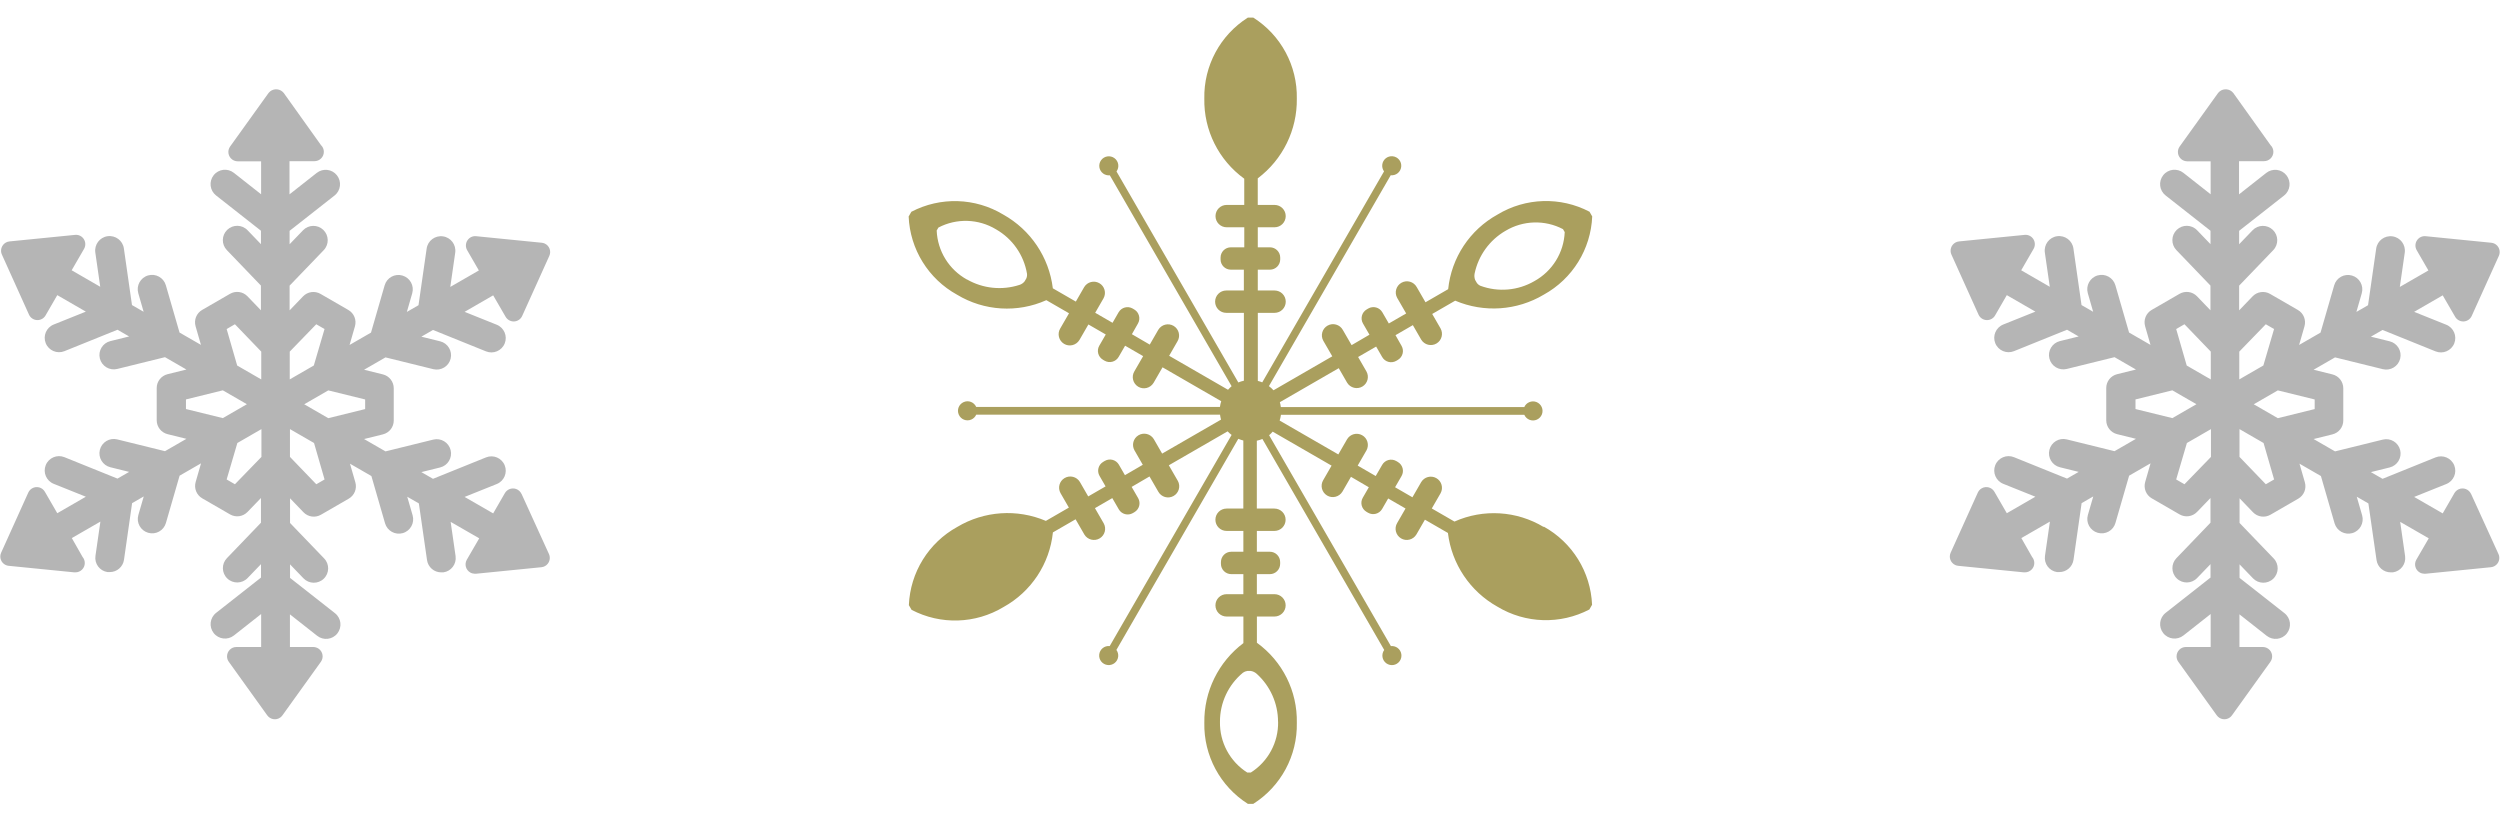
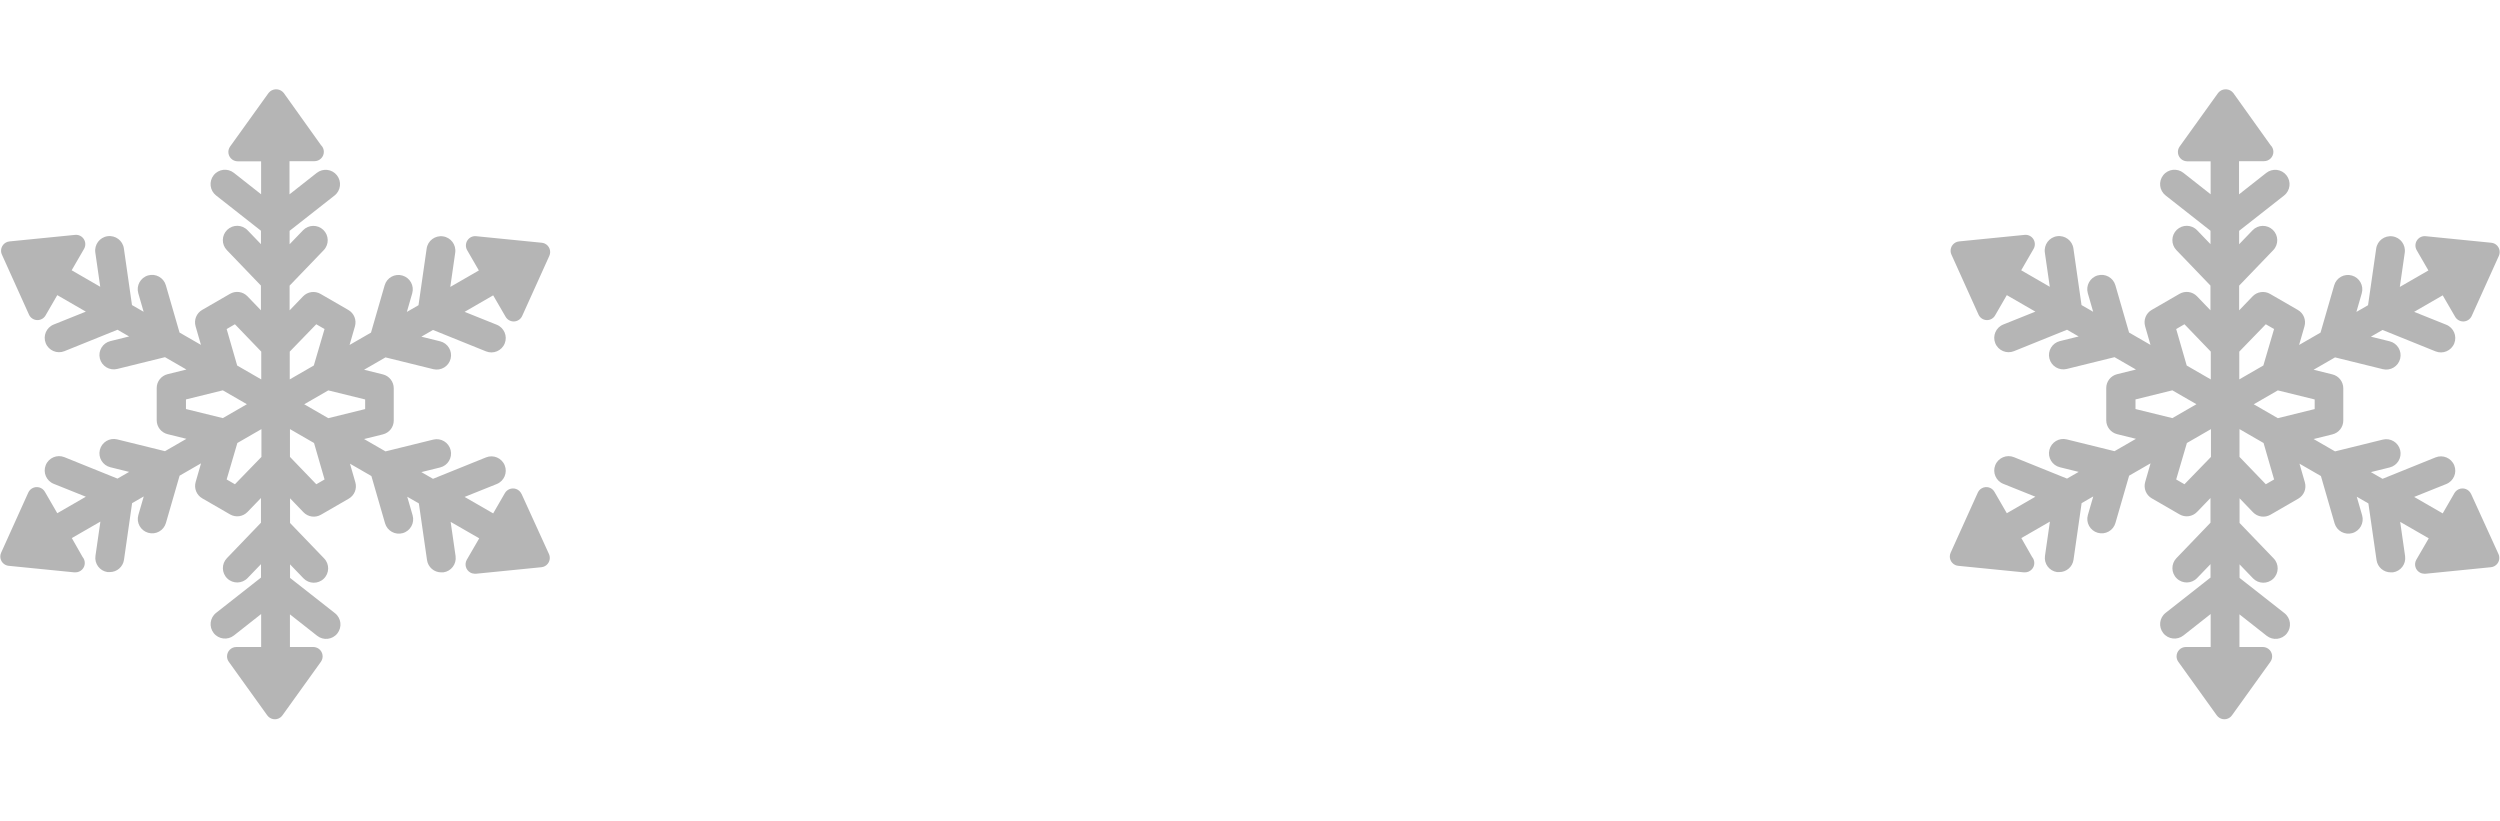
<svg xmlns="http://www.w3.org/2000/svg" id="_レイヤー_1" data-name="レイヤー_1" version="1.1" viewBox="0 0 70 23">
  <path id="_パス_1037" data-name="パス_1037" d="M14.602,13.83c-.06-.132-.215-.19-.347-.13-.049.023-.091.06-.118.107l-.328.568-.8-.461.9-.361c.206-.083.306-.317.223-.523-.083-.206-.317-.306-.523-.223h0l-1.485.6-.326-.188.526-.13c.215-.053.347-.271.294-.486-.053-.215-.271-.347-.486-.294l-1.338.33-.6-.346.526-.13c.18-.044.306-.205.305-.39v-.9c0-.185-.125-.346-.305-.39l-.526-.13.6-.346,1.338.33c.215.053.433-.079.486-.294.053-.215-.079-.433-.294-.486l-.526-.13.326-.188,1.485.6c.206.083.44-.017.523-.223.083-.206-.017-.44-.223-.523l-.9-.361.8-.462.348.6c.046.081.133.131.226.131h.013c.098-.005.185-.065.225-.154l.76-1.682c.06-.131.002-.286-.129-.346-.026-.012-.054-.019-.083-.022l-1.836-.183c-.098-.011-.193.035-.246.118-.053.082-.056.188-.007.273l.328.568-.8.461.138-.959c.031-.221-.122-.426-.343-.457s-.426.122-.457.343h0l-.228,1.585-.326.188.15-.521c.062-.213-.061-.436-.275-.498s-.436.061-.497.275l-.382,1.323-.6.346.15-.52c.052-.178-.024-.368-.185-.46l-.777-.449c-.16-.093-.363-.065-.491.069l-.376.391v-.692l.955-.993c.154-.16.149-.414-.011-.568s-.414-.149-.568.011h0l-.376.391v-.376l1.259-.989c.175-.138.204-.391.066-.566-.138-.175-.391-.204-.566-.066l-.762.6v-.929h.7c.145,0,.262-.118.262-.262,0-.071-.029-.139-.081-.189l-1.042-1.459c-.093-.117-.263-.137-.381-.044-.016.013-.031.028-.044.044l-1.077,1.5c-.084.118-.056.281.061.365.044.031.097.048.151.049h.656v.923l-.762-.6c-.175-.138-.428-.109-.566.066-.138.175-.109.428.066.566h0l1.258.989v.376l-.376-.391c-.154-.16-.408-.165-.568-.011s-.165.408-.011.568h0l.954.993v.692l-.376-.391c-.128-.134-.331-.162-.491-.069l-.777.449c-.161.092-.237.282-.185.46l.15.52-.6-.346-.383-1.324c-.062-.213-.284-.336-.497-.275s-.336.284-.275.498h0l.15.52-.326-.188-.227-1.585c-.031-.221-.236-.374-.457-.343s-.374.236-.343.457l.138.959-.8-.462.347-.6c.049-.085.046-.191-.007-.273-.053-.083-.148-.129-.246-.118l-1.836.183c-.144.015-.249.144-.234.288.003.028.01.055.022.08l.759,1.682c.04.089.127.148.225.153h.013c.093,0,.18-.05.226-.131l.328-.568.8.462-.9.361c-.206.083-.306.317-.223.523.083.206.317.306.523.223l1.486-.6.326.188-.526.13c-.215.053-.347.271-.294.486.053.215.271.347.486.294l1.338-.33.6.346-.526.13c-.18.044-.307.205-.306.39v.9c0,.185.126.346.306.39l.526.13-.6.346-1.338-.33c-.215-.053-.433.079-.486.294-.053.215.079.433.294.486h0l.526.13-.326.188-1.486-.6c-.206-.083-.44.017-.523.223-.083.206.017.44.223.523l.9.361-.8.462-.347-.6c-.071-.125-.231-.169-.356-.097-.048.027-.086.07-.109.12L.032,15.475c-.06.131-.002.286.129.346.026.012.054.019.083.022l1.836.183h.031c.145,0,.263-.116.263-.26,0-.063-.022-.125-.063-.173l-.3-.527.8-.461-.138.959c-.032.219.118.422.337.454.001,0,.003,0,.004,0,.019.002.039.002.058,0,.201.002.372-.146.4-.345l.227-1.585.326-.188-.151.52c-.062.213.061.436.275.498s.436-.061.497-.275h0l.383-1.324.6-.346-.15.521c-.052.178.024.368.185.46l.777.449c.16.093.362.064.49-.069l.376-.39v.692l-.954.993c-.154.16-.149.414.011.568s.414.149.568-.011l.376-.39v.376l-1.258.989c-.175.138-.204.391-.066.566.138.175.391.204.566.066l.762-.6v.923h-.694c-.145,0-.261.119-.261.263,0,.054.017.107.049.151l1.077,1.5c.084.117.247.145.364.061.024-.017.044-.037.061-.061l1.077-1.5c.084-.118.056-.281-.061-.365-.044-.031-.097-.048-.151-.049h-.655v-.914l.762.6c.175.138.428.109.566-.066.138-.175.109-.428-.066-.566l-1.259-.989v-.379l.376.391c.154.16.408.165.568.011s.165-.408.011-.568l-.955-.993v-.691l.376.391c.128.133.33.162.49.069l.777-.449c.161-.092.237-.282.185-.46l-.15-.52.6.346.382,1.323c.062.213.284.336.497.275s.336-.284.275-.498l-.151-.521.326.188.228,1.585c.028.199.199.347.4.345.019.001.039.001.058,0,.219-.03.372-.232.342-.451,0-.001,0-.003,0-.004l-.138-.959.8.461-.348.6c-.072.126-.028.286.097.357.039.023.084.034.13.035h.026l1.836-.183c.143-.014.248-.142.234-.285-.003-.029-.01-.057-.022-.083l-.768-1.685ZM10.224,11.185v.269l-1.032.255-.674-.389.674-.389,1.032.254ZM8.855,9.079l.232.134-.3,1.021-.674.389v-.778l.742-.766ZM6.346,9.213l.232-.134.737.766v.779l-.674-.389-.295-1.022ZM5.207,11.453v-.269l1.032-.255.674.389-.674.389-1.032-.254ZM6.578,13.559l-.232-.134.3-1.021.674-.389v.779l-.742.765ZM9.088,13.425l-.232.134-.737-.766v-.778l.674.389.295,1.021Z" fill="#b5b5b5" />
  <path id="_パス_1039" data-name="パス_1039" d="M69.189,13.83c-.06-.132-.215-.19-.347-.13-.049.023-.091.06-.118.107l-.328.568-.8-.461.9-.361c.206-.083.306-.317.223-.523-.083-.206-.317-.306-.523-.223h0l-1.485.6-.326-.188.526-.13c.215-.053.347-.271.294-.486-.053-.215-.271-.347-.486-.294l-1.338.33-.6-.346.526-.13c.18-.044.306-.205.305-.39v-.9c0-.185-.125-.346-.305-.39l-.526-.13.6-.346,1.338.33c.215.053.433-.079.486-.294.053-.215-.079-.433-.294-.486l-.526-.13.326-.188,1.485.6c.206.083.44-.017.523-.223.083-.206-.017-.44-.223-.523l-.9-.361.8-.462.348.6c.046.081.133.131.226.131h.013c.098-.005.185-.065.225-.154l.76-1.682c.06-.131.002-.286-.129-.346-.026-.012-.054-.019-.083-.022l-1.836-.183c-.098-.011-.193.035-.246.118-.053.082-.056.188-.007.273l.328.568-.8.461.138-.959c.031-.221-.122-.426-.343-.457s-.426.122-.457.343h0l-.228,1.585-.326.188.15-.521c.062-.213-.061-.436-.275-.498s-.436.061-.497.275l-.382,1.323-.6.346.15-.52c.052-.178-.024-.368-.185-.46l-.777-.449c-.16-.093-.363-.065-.491.069l-.376.391v-.692l.955-.993c.154-.16.149-.414-.011-.568s-.414-.149-.568.011h0l-.376.391v-.376l1.259-.989c.175-.138.204-.391.066-.566-.138-.175-.391-.204-.566-.066l-.762.6v-.929h.7c.145,0,.262-.118.262-.262,0-.071-.029-.139-.081-.189l-1.042-1.459c-.093-.117-.263-.137-.381-.044-.016.013-.031.028-.044.044l-1.077,1.5c-.084.118-.056.281.061.365.044.031.097.048.151.049h.656v.923l-.762-.6c-.175-.138-.428-.109-.566.066-.138.175-.109.428.066.566h0l1.258.989v.376l-.376-.391c-.154-.16-.408-.165-.568-.011s-.165.408-.011.568h0l.954.993v.692l-.376-.391c-.128-.134-.331-.162-.491-.069l-.777.449c-.161.092-.237.282-.185.46l.15.52-.6-.346-.383-1.324c-.062-.213-.284-.336-.497-.275s-.336.284-.275.498h0l.15.52-.326-.188-.227-1.585c-.031-.221-.236-.374-.457-.343s-.374.236-.343.457l.138.959-.8-.462.347-.6c.049-.085.046-.191-.007-.273-.053-.083-.148-.129-.246-.118l-1.836.183c-.144.015-.249.144-.234.288.003.028.01.055.022.08l.759,1.682c.04.089.127.148.225.153h.013c.093,0,.18-.05.226-.131l.328-.568.8.462-.9.361c-.206.083-.306.317-.223.523.083.206.317.306.523.223l1.486-.6.326.188-.526.13c-.215.053-.347.271-.294.486.053.215.271.347.486.294l1.338-.33.6.346-.526.13c-.18.044-.307.205-.306.39v.9c0,.185.126.346.306.39l.526.13-.6.346-1.338-.33c-.215-.053-.433.079-.486.294-.053.215.079.433.294.486h0l.526.13-.326.188-1.486-.6c-.206-.083-.44.017-.523.223-.083.206.017.44.223.523l.9.361-.8.462-.347-.6c-.071-.125-.231-.169-.356-.097-.048.027-.086.07-.109.12l-.76,1.682c-.06.131-.002.286.129.346.026.012.054.019.083.022l1.836.183h.031c.145,0,.263-.116.263-.26,0-.063-.022-.125-.063-.173l-.3-.527.8-.461-.138.959c-.032.219.118.422.337.454.001,0,.003,0,.004,0,.019.002.039.002.058,0,.201.002.372-.146.4-.345l.227-1.585.326-.188-.151.52c-.062.213.061.436.275.498s.436-.061.497-.275h0l.383-1.324.6-.346-.15.521c-.052.178.024.368.185.46l.777.449c.16.093.362.064.49-.069l.376-.39v.692l-.954.993c-.154.16-.149.414.011.568s.414.149.568-.011l.376-.39v.376l-1.258.989c-.175.138-.204.391-.066.566.138.175.391.204.566.066l.762-.6v.923h-.694c-.145,0-.261.119-.261.263,0,.054.017.107.049.151l1.077,1.5c.084.117.247.145.364.061.024-.017.044-.037.061-.061l1.077-1.5c.084-.118.056-.281-.061-.365-.044-.031-.097-.048-.151-.049h-.655v-.914l.762.6c.175.138.428.109.566-.066.138-.175.109-.428-.066-.566l-1.259-.989v-.379l.376.391c.154.16.408.165.568.011s.165-.408.011-.568l-.955-.993v-.691l.376.391c.128.133.33.162.49.069l.777-.449c.161-.092.237-.282.185-.46l-.15-.52.6.346.382,1.323c.062.213.284.336.497.275s.336-.284.275-.498l-.151-.521.326.188.228,1.585c.028.199.199.347.4.345.019.001.039.001.058,0,.219-.03.372-.232.342-.451,0-.001,0-.003,0-.004l-.138-.959.8.461-.348.6c-.072.126-.028.286.097.357.039.023.084.034.13.035h.026l1.836-.183c.143-.014.248-.142.234-.285-.003-.029-.01-.057-.022-.083l-.768-1.685ZM64.811,11.185v.269l-1.032.255-.674-.389.674-.389,1.032.254ZM63.442,9.079l.232.134-.3,1.021-.674.389v-.778l.742-.766ZM60.933,9.213l.232-.134.737.766v.779l-.674-.389-.295-1.022ZM59.794,11.453v-.269l1.032-.255.674.389-.674.389-1.032-.254ZM61.165,13.559l-.232-.134.3-1.021.674-.389v.779l-.742.765ZM63.675,13.425l-.232.134-.737-.766v-.778l.674.389.295,1.021Z" fill="#b5b5b5" />
-   <path id="_パス_1038" data-name="パス_1038" d="M43.225,14.757c-.758-.457-1.692-.514-2.5-.153l-.635-.367.246-.426c.084-.151.029-.342-.122-.425-.147-.082-.333-.032-.42.112l-.246.426-.486-.281.182-.315c.079-.138.032-.313-.105-.393l-.044-.026c-.138-.079-.313-.032-.393.105l-.182.315-.505-.292.246-.426c.084-.151.029-.342-.122-.425-.147-.082-.333-.032-.42.112l-.246.426-1.643-.948c.017-.053.029-.107.036-.162h6.814c.06.135.217.196.352.136.135-.06.196-.217.136-.352s-.217-.196-.352-.136c-.061.027-.109.075-.136.136h-6.817c-.005-.046-.014-.092-.027-.137l1.649-.952.234.406c.089.148.282.196.43.107.144-.087.194-.272.112-.42l-.234-.406.505-.292.17.295c.08.137.255.184.393.105l.044-.026c.137-.08.184-.255.105-.393l-.17-.3.486-.281.234.406c.089.148.282.196.43.107.144-.087.194-.272.112-.42l-.234-.406.644-.372c.807.343,1.728.28,2.481-.169.803-.443,1.317-1.273,1.355-2.19l-.076-.132c-.813-.425-1.789-.395-2.574.079-.776.428-1.293,1.209-1.383,2.09l-.635.367-.246-.426c-.084-.151-.274-.206-.425-.122s-.206.274-.122.425c.002.003.004.007.006.01l.246.426-.486.281-.182-.315c-.08-.137-.255-.184-.393-.105l-.044.026c-.137.08-.184.255-.105.393l.182.315-.5.292-.246-.426c-.084-.151-.274-.206-.425-.122s-.206.274-.122.425c.002.003.004.007.006.01l.246.426-1.646.951c-.039-.043-.081-.082-.128-.116l3.41-5.905c.147.016.278-.09.294-.237.016-.147-.09-.278-.237-.294-.147-.016-.278.09-.294.237-.007.066.011.132.05.186l-3.41,5.907c-.04-.017-.082-.03-.124-.04v-1.906h.469c.173,0,.313-.14.313-.313,0-.173-.14-.313-.313-.313h-.47v-.583h.34c.159,0,.287-.128.288-.287v-.051c0-.159-.129-.288-.288-.288h-.34v-.561h.469c.173,0,.313-.14.313-.313,0-.173-.14-.313-.313-.313h-.47v-.744c.7-.527,1.107-1.357,1.094-2.233.018-.917-.444-1.777-1.219-2.268h-.152c-.775.491-1.237,1.351-1.219,2.268-.017.886.401,1.723,1.118,2.243v.734h-.492c-.173,0-.313.14-.313.313,0,.173.14.313.313.313h.493v.561h-.376c-.159,0-.288.129-.288.288v.051c0,.159.129.287.288.287h.364v.583h-.492c-.173,0-.313.14-.313.313,0,.173.14.313.313.313h.493v1.9c-.053.011-.106.028-.156.049l-3.411-5.908c.087-.119.061-.286-.058-.373-.119-.087-.286-.061-.373.058s-.061.286.058.373c.054.039.12.057.186.05l3.41,5.905c-.036.03-.07.064-.1.1l-1.649-.952.234-.406c.089-.148.041-.34-.107-.43-.148-.089-.34-.041-.43.107-.002.003-.004.007-.006.01l-.234.406-.5-.291.17-.3c.079-.138.032-.313-.105-.393l-.044-.026c-.138-.079-.313-.032-.393.105l-.17.295-.486-.281.234-.406c.084-.151.029-.342-.122-.425-.147-.082-.333-.032-.42.112l-.234.406-.644-.372c-.106-.87-.622-1.637-1.387-2.064-.785-.474-1.761-.504-2.574-.079l-.076.132c.038.917.552,1.747,1.355,2.19.758.458,1.692.515,2.5.153l.635.367-.246.426c-.089.148-.041.34.107.43.148.089.34.041.43-.107.002-.003.004-.007.006-.01l.246-.426.486.281-.182.315c-.079.138-.032.313.105.393l.044.026c.138.079.313.032.393-.105l.182-.315.505.292-.246.426c-.089.148-.041.34.107.43.148.089.34.041.43-.107.002-.003.004-.007.006-.01l.246-.426,1.643.949c-.017.052-.029.106-.036.161h-6.824c-.06-.135-.217-.196-.352-.136-.135.06-.196.217-.136.352s.217.196.352.136c.061-.027.109-.075.136-.136h6.827c.006.047.015.093.028.138l-1.649.952-.234-.406c-.089-.148-.282-.196-.43-.107-.144.087-.194.272-.112.42l.234.406-.5.291-.17-.295c-.08-.137-.255-.184-.393-.105l-.044.026c-.137.08-.184.255-.105.393l.17.295-.486.281-.234-.406c-.089-.148-.282-.196-.43-.107-.144.087-.194.272-.112.42l.234.406-.644.372c-.807-.343-1.728-.28-2.481.169-.803.443-1.317,1.273-1.355,2.19l.076.132c.813.425,1.789.395,2.574-.079.775-.428,1.292-1.209,1.383-2.09l.635-.367.246.427c.089.148.282.196.43.107.144-.087.194-.272.112-.42l-.246-.426.486-.281.182.315c.08.137.255.184.393.105l.044-.026c.137-.08.184-.255.105-.393l-.182-.315.5-.292.246.426c.084.151.274.206.425.122s.206-.274.122-.425c-.002-.003-.004-.007-.006-.01l-.246-.426,1.646-.95c.034.037.072.07.112.1l-3.413,5.912c-.147-.016-.278.09-.294.237-.016.147.09.278.237.294.147.016.278-.09.294-.237.007-.066-.011-.132-.05-.186l3.413-5.911c.046.02.093.035.141.047v1.906h-.469c-.173,0-.313.14-.313.313,0,.173.14.313.313.313h.47v.583h-.34c-.159,0-.287.129-.288.288v.051c0,.159.129.287.288.288h.34v.561h-.469c-.173,0-.313.14-.313.313,0,.173.14.313.313.313h.47v.744c-.7.527-1.107,1.357-1.094,2.233-.018.917.444,1.777,1.219,2.268h.152c.775-.491,1.237-1.351,1.219-2.268.018-.886-.4-1.724-1.118-2.243v-.734h.492c.173,0,.313-.14.313-.313,0-.173-.14-.313-.313-.313h-.493v-.561h.364c.159,0,.288-.129.288-.288v-.051c0-.159-.129-.288-.288-.288h-.364v-.583h.492c.173,0,.313-.14.313-.313,0-.173-.14-.313-.313-.313h-.493v-1.9c.053-.011.106-.028.156-.049l3.411,5.908c-.087.119-.061.286.058.373.119.087.286.061.373-.058s.061-.286-.058-.373c-.054-.039-.12-.057-.186-.05l-3.41-5.905c.036-.03.07-.064.1-.1l1.649.952-.234.406c-.089.148-.041.34.107.43.148.089.34.041.43-.107.002-.003.004-.007.006-.01l.234-.406.5.292-.17.295c-.079.138-.032.313.105.393l.044.026c.138.079.313.032.393-.105l.17-.295.486.281-.234.406c-.089.148-.041.34.107.43.148.089.34.041.43-.107.002-.003.004-.007.006-.01l.234-.406.644.372c.106.87.621,1.637,1.386,2.064.785.474,1.761.504,2.574.079l.076-.132c-.038-.917-.552-1.747-1.355-2.19M42.151,6.465c.492-.297,1.104-.316,1.613-.049l.048.083c-.024.574-.346,1.094-.849,1.372-.459.267-1.014.315-1.512.131-.04-.018-.075-.046-.1-.082l-.048-.083c-.021-.057-.026-.119-.014-.178.105-.503.419-.937.863-1.195M27.076,7.828c-.504-.278-.825-.798-.849-1.373l.048-.083c.509-.267,1.121-.248,1.613.049.461.263.78.72.868,1.243.005.044-.001.089-.018.13l-.048.083c-.037.047-.087.082-.144.1-.489.159-1.023.104-1.47-.152M35.787,20.209c.011.575-.278,1.114-.764,1.422h-.1c-.486-.308-.775-.847-.764-1.422-.002-.531.234-1.035.643-1.373.036-.026.078-.043.122-.049h.1c.06.01.116.037.161.077.382.343.6.832.6,1.345" fill="#aa9f5e" />
</svg>